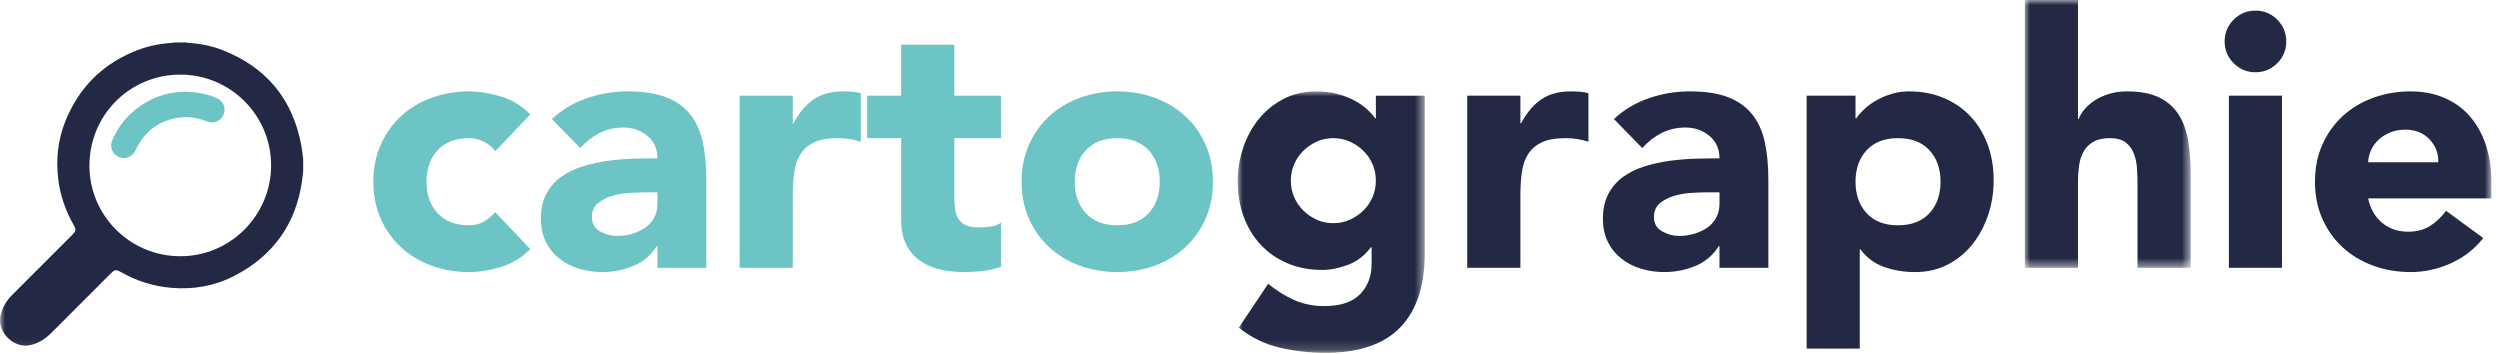
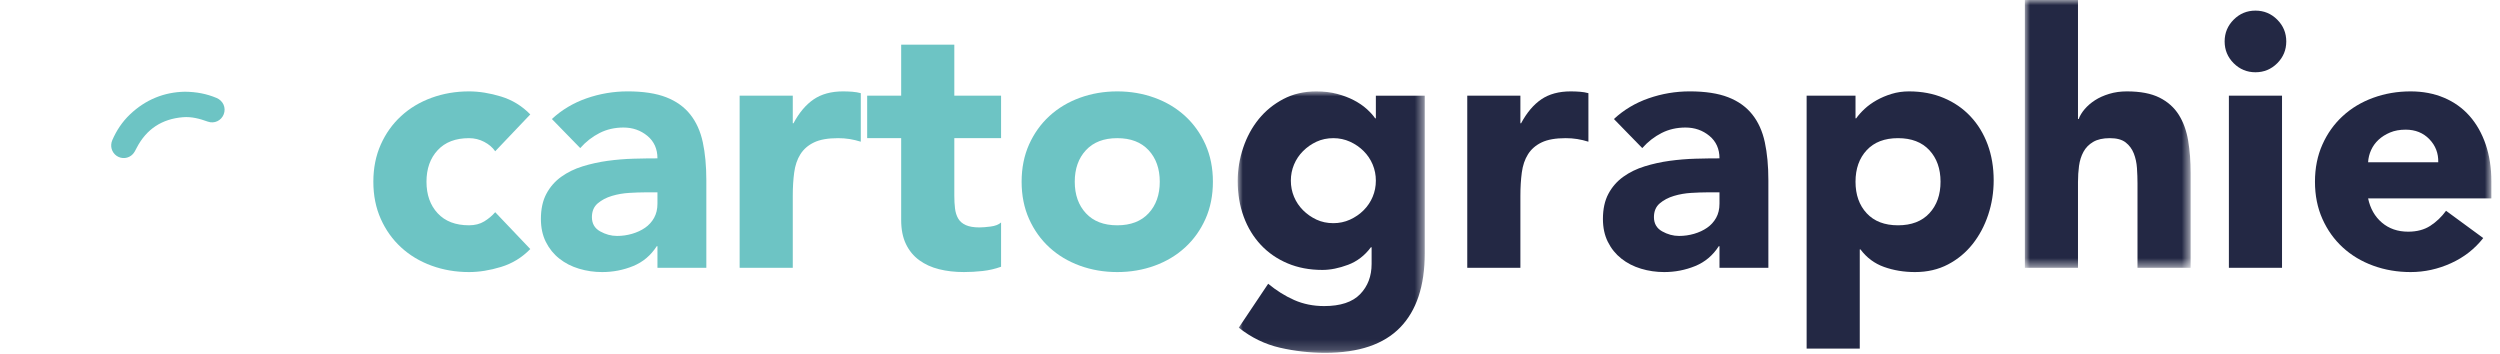
<svg xmlns="http://www.w3.org/2000/svg" xmlns:xlink="http://www.w3.org/1999/xlink" width="247px" height="35px" viewBox="0 0 247 35" version="1.1">
  <title>Logotype</title>
  <defs>
    <polygon id="path-1" points="0 0 18.479 0 18.479 25.83 0 25.83" />
    <polygon id="path-3" points="0 0 16.38 0 16.38 26.46 0 26.46" />
    <polygon id="path-5" points="0 34.859 246.149 34.859 246.149 0 0 0" />
  </defs>
  <g id="MAQUETTES_EXE" stroke="none" stroke-width="1" fill="none" fill-rule="evenodd">
    <g id="6.2-404_Hovers" transform="translate(-46, -12)">
      <g id="Logotype" transform="translate(46, 12)">
        <path d="M48.927,14.945 C48.67,14.572 48.308,14.262 47.842,14.017 C47.375,13.772 46.873,13.65 46.337,13.65 C45.007,13.65 43.974,14.047 43.24,14.84 C42.504,15.632 42.137,16.672 42.137,17.955 C42.137,19.238 42.504,20.277 43.24,21.07 C43.974,21.863 45.007,22.259 46.337,22.259 C46.92,22.259 47.422,22.132 47.842,21.875 C48.262,21.619 48.623,21.314 48.927,20.965 L52.392,24.605 C51.575,25.445 50.613,26.035 49.504,26.373 C48.396,26.711 47.34,26.88 46.337,26.88 C45.03,26.88 43.8,26.67 42.644,26.25 C41.49,25.83 40.486,25.229 39.635,24.447 C38.782,23.666 38.112,22.726 37.622,21.63 C37.132,20.533 36.887,19.308 36.887,17.955 C36.887,16.601 37.132,15.377 37.622,14.279 C38.112,13.183 38.782,12.244 39.635,11.463 C40.486,10.681 41.49,10.08 42.644,9.66 C43.8,9.24 45.03,9.029 46.337,9.029 C47.34,9.029 48.396,9.199 49.504,9.537 C50.613,9.876 51.575,10.465 52.392,11.304 L48.927,14.945 Z" id="Fill-1" fill="#6DC4C4" />
        <path d="M63.661,19.005 C63.264,19.005 62.768,19.023 62.174,19.058 C61.578,19.091 61.007,19.192 60.459,19.355 C59.91,19.518 59.444,19.764 59.058,20.09 C58.674,20.416 58.481,20.872 58.481,21.454 C58.481,22.084 58.749,22.552 59.286,22.855 C59.823,23.157 60.383,23.311 60.966,23.311 C61.479,23.311 61.975,23.239 62.453,23.099 C62.932,22.959 63.358,22.762 63.731,22.505 C64.104,22.247 64.402,21.922 64.623,21.526 C64.845,21.128 64.956,20.662 64.956,20.125 L64.956,19.005 L63.661,19.005 Z M64.956,24.325 L64.886,24.325 C64.303,25.233 63.527,25.889 62.558,26.285 C61.59,26.681 60.569,26.88 59.496,26.88 C58.703,26.88 57.939,26.77 57.203,26.547 C56.469,26.326 55.821,25.994 55.261,25.549 C54.701,25.108 54.258,24.558 53.931,23.904 C53.604,23.252 53.441,22.494 53.441,21.63 C53.441,20.651 53.621,19.822 53.984,19.145 C54.345,18.468 54.835,17.907 55.453,17.465 C56.072,17.021 56.778,16.677 57.571,16.433 C58.364,16.188 59.186,16.006 60.038,15.89 C60.89,15.774 61.742,15.703 62.594,15.68 C63.445,15.656 64.233,15.645 64.956,15.645 C64.956,14.711 64.623,13.97 63.959,13.421 C63.294,12.874 62.506,12.6 61.596,12.6 C60.733,12.6 59.945,12.78 59.234,13.143 C58.522,13.504 57.886,13.999 57.326,14.63 L54.526,11.759 C55.506,10.85 56.649,10.168 57.956,9.713 C59.263,9.258 60.616,9.028 62.016,9.028 C63.556,9.028 64.822,9.223 65.814,9.607 C66.805,9.992 67.599,10.559 68.194,11.305 C68.788,12.052 69.203,12.966 69.436,14.053 C69.669,15.137 69.786,16.392 69.786,17.814 L69.786,26.459 L64.956,26.459 L64.956,24.325 Z" id="Fill-3" fill="#6DC4C4" />
        <path d="M73.076,9.45 L78.326,9.45 L78.326,12.179 L78.396,12.179 C78.956,11.13 79.621,10.342 80.39,9.817 C81.161,9.293 82.129,9.029 83.296,9.029 C83.598,9.029 83.902,9.042 84.206,9.064 C84.509,9.088 84.789,9.135 85.046,9.205 L85.046,14 C84.673,13.883 84.305,13.796 83.943,13.737 C83.581,13.679 83.202,13.65 82.805,13.65 C81.803,13.65 81.009,13.79 80.426,14.07 C79.843,14.349 79.393,14.741 79.078,15.242 C78.763,15.744 78.559,16.345 78.466,17.045 C78.372,17.745 78.326,18.515 78.326,19.355 L78.326,26.46 L73.076,26.46 L73.076,9.45 Z" id="Fill-5" fill="#6DC4C4" />
        <path d="M98.906,13.65 L94.286,13.65 L94.286,19.32 C94.286,19.787 94.308,20.212 94.356,20.597 C94.402,20.982 94.508,21.314 94.671,21.594 C94.834,21.875 95.085,22.09 95.424,22.242 C95.761,22.394 96.211,22.469 96.771,22.469 C97.051,22.469 97.419,22.441 97.874,22.382 C98.328,22.324 98.673,22.189 98.906,21.98 L98.906,26.355 C98.322,26.564 97.716,26.705 97.086,26.775 C96.456,26.844 95.838,26.879 95.231,26.879 C94.344,26.879 93.527,26.787 92.781,26.599 C92.034,26.414 91.381,26.116 90.821,25.707 C90.26,25.298 89.823,24.768 89.509,24.115 C89.193,23.462 89.036,22.668 89.036,21.734 L89.036,13.65 L85.676,13.65 L85.676,9.45 L89.036,9.45 L89.036,4.41 L94.286,4.41 L94.286,9.45 L98.906,9.45 L98.906,13.65 Z" id="Fill-7" fill="#6DC4C4" />
        <path d="M106.186,17.955 C106.186,19.238 106.553,20.277 107.289,21.07 C108.023,21.863 109.056,22.26 110.385,22.26 C111.715,22.26 112.748,21.863 113.483,21.07 C114.218,20.277 114.585,19.238 114.585,17.955 C114.585,16.672 114.218,15.633 113.483,14.84 C112.748,14.047 111.715,13.65 110.385,13.65 C109.056,13.65 108.023,14.047 107.289,14.84 C106.553,15.633 106.186,16.672 106.186,17.955 M100.936,17.955 C100.936,16.601 101.181,15.377 101.67,14.279 C102.161,13.184 102.832,12.244 103.683,11.463 C104.535,10.682 105.539,10.08 106.693,9.66 C107.848,9.24 109.079,9.029 110.385,9.029 C111.692,9.029 112.923,9.24 114.079,9.66 C115.233,10.08 116.236,10.682 117.088,11.463 C117.94,12.244 118.611,13.184 119.101,14.279 C119.59,15.377 119.835,16.601 119.835,17.955 C119.835,19.309 119.59,20.533 119.101,21.63 C118.611,22.726 117.94,23.666 117.088,24.447 C116.236,25.229 115.233,25.83 114.079,26.25 C112.923,26.67 111.692,26.88 110.385,26.88 C109.079,26.88 107.848,26.67 106.693,26.25 C105.539,25.83 104.535,25.229 103.683,24.447 C102.832,23.666 102.161,22.726 101.67,21.63 C101.181,20.533 100.936,19.309 100.936,17.955" id="Fill-9" fill="#6DC4C4" />
        <g id="Group-13" transform="translate(122.286, 9.029)">
          <mask id="mask-2" fill="white">
            <use xlink:href="#path-1" />
          </mask>
          <g id="Clip-12" />
          <path d="M5.25,8.82 C5.25,9.381 5.354,9.912 5.564,10.413 C5.774,10.915 6.072,11.358 6.457,11.743 C6.842,12.128 7.285,12.437 7.787,12.671 C8.289,12.904 8.843,13.02 9.449,13.02 C10.032,13.02 10.581,12.904 11.095,12.671 C11.607,12.437 12.058,12.128 12.442,11.743 C12.827,11.358 13.125,10.915 13.335,10.413 C13.545,9.912 13.649,9.381 13.649,8.82 C13.649,8.26 13.545,7.73 13.335,7.228 C13.125,6.726 12.827,6.283 12.442,5.898 C12.058,5.513 11.607,5.204 11.095,4.97 C10.581,4.738 10.032,4.621 9.449,4.621 C8.843,4.621 8.289,4.738 7.787,4.97 C7.285,5.204 6.842,5.513 6.457,5.898 C6.072,6.283 5.774,6.726 5.564,7.228 C5.354,7.73 5.25,8.26 5.25,8.82 L5.25,8.82 Z M18.479,15.996 C18.479,19.216 17.669,21.66 16.047,23.328 C14.425,24.996 11.958,25.83 8.645,25.83 C7.128,25.83 5.635,25.661 4.165,25.323 C2.694,24.984 1.341,24.326 0.104,23.345 L3.01,19.006 C3.826,19.681 4.684,20.218 5.582,20.615 C6.48,21.011 7.466,21.211 8.54,21.211 C10.149,21.211 11.334,20.82 12.092,20.038 C12.851,19.256 13.229,18.258 13.229,17.046 L13.229,15.4 L13.159,15.4 C12.553,16.217 11.8,16.795 10.902,17.133 C10.004,17.47 9.157,17.64 8.364,17.64 C7.104,17.64 5.961,17.425 4.935,16.993 C3.907,16.561 3.027,15.955 2.292,15.174 C1.558,14.391 0.991,13.465 0.595,12.39 C0.197,11.318 0,10.138 0,8.855 C0,7.736 0.18,6.638 0.542,5.565 C0.903,4.492 1.417,3.548 2.082,2.73 C2.747,1.914 3.558,1.256 4.515,0.753 C5.471,0.252 6.556,0 7.77,0 C8.517,0 9.198,0.082 9.817,0.246 C10.436,0.409 10.989,0.619 11.479,0.875 C11.97,1.133 12.39,1.418 12.739,1.733 C13.09,2.049 13.37,2.357 13.58,2.66 L13.649,2.66 L13.649,0.421 L18.479,0.421 L18.479,15.996 Z" id="Fill-11" fill="#232844" mask="url(#mask-2)" />
        </g>
        <path d="M144.965,9.45 L150.215,9.45 L150.215,12.179 L150.284,12.179 C150.845,11.13 151.51,10.342 152.279,9.817 C153.05,9.293 154.018,9.029 155.185,9.029 C155.487,9.029 155.791,9.042 156.095,9.064 C156.398,9.088 156.678,9.135 156.935,9.205 L156.935,14 C156.561,13.883 156.194,13.796 155.832,13.737 C155.47,13.679 155.091,13.65 154.694,13.65 C153.691,13.65 152.898,13.79 152.315,14.07 C151.731,14.349 151.282,14.741 150.967,15.242 C150.652,15.744 150.447,16.345 150.355,17.045 C150.261,17.745 150.215,18.515 150.215,19.355 L150.215,26.46 L144.965,26.46 L144.965,9.45 Z" id="Fill-14" fill="#232844" />
        <path d="M168.59,19.005 C168.193,19.005 167.697,19.023 167.102,19.058 C166.507,19.091 165.935,19.192 165.387,19.355 C164.839,19.518 164.372,19.764 163.987,20.09 C163.602,20.416 163.409,20.872 163.409,21.454 C163.409,22.084 163.678,22.552 164.215,22.855 C164.751,23.157 165.311,23.311 165.895,23.311 C166.407,23.311 166.903,23.239 167.382,23.099 C167.861,22.959 168.286,22.762 168.659,22.505 C169.032,22.247 169.33,21.922 169.552,21.526 C169.774,21.128 169.885,20.662 169.885,20.125 L169.885,19.005 L168.59,19.005 Z M169.885,24.325 L169.815,24.325 C169.232,25.233 168.455,25.889 167.487,26.285 C166.519,26.681 165.497,26.88 164.425,26.88 C163.631,26.88 162.867,26.77 162.132,26.547 C161.398,26.326 160.749,25.994 160.19,25.549 C159.63,25.108 159.186,24.558 158.86,23.904 C158.532,23.252 158.369,22.494 158.369,21.63 C158.369,20.651 158.55,19.822 158.912,19.145 C159.274,18.468 159.764,17.907 160.382,17.465 C161,17.021 161.706,16.677 162.499,16.433 C163.292,16.188 164.115,16.006 164.967,15.89 C165.819,15.774 166.67,15.703 167.523,15.68 C168.373,15.656 169.161,15.645 169.885,15.645 C169.885,14.711 169.552,13.97 168.887,13.421 C168.222,12.874 167.435,12.6 166.525,12.6 C165.661,12.6 164.873,12.78 164.162,13.143 C163.45,13.504 162.815,13.999 162.255,14.63 L159.454,11.759 C160.435,10.85 161.577,10.168 162.885,9.713 C164.192,9.258 165.545,9.028 166.944,9.028 C168.485,9.028 169.75,9.223 170.742,9.607 C171.734,9.992 172.528,10.559 173.122,11.305 C173.717,12.052 174.131,12.966 174.364,14.053 C174.598,15.137 174.715,16.392 174.715,17.814 L174.715,26.459 L169.885,26.459 L169.885,24.325 Z" id="Fill-16" fill="#232844" />
        <path d="M183.325,17.955 C183.325,19.238 183.693,20.277 184.428,21.07 C185.163,21.863 186.195,22.26 187.525,22.26 C188.855,22.26 189.887,21.863 190.623,21.07 C191.357,20.277 191.725,19.238 191.725,17.955 C191.725,16.672 191.357,15.633 190.623,14.84 C189.887,14.047 188.855,13.65 187.525,13.65 C186.195,13.65 185.163,14.047 184.428,14.84 C183.693,15.633 183.325,16.672 183.325,17.955 L183.325,17.955 Z M178.495,9.45 L183.325,9.45 L183.325,11.689 L183.395,11.689 C183.605,11.387 183.879,11.078 184.218,10.763 C184.555,10.447 184.953,10.162 185.408,9.904 C185.863,9.648 186.358,9.438 186.895,9.275 C187.431,9.111 188.003,9.029 188.61,9.029 C189.87,9.029 191.013,9.246 192.04,9.678 C193.066,10.109 193.948,10.716 194.682,11.498 C195.418,12.279 195.983,13.207 196.381,14.279 C196.777,15.353 196.975,16.532 196.975,17.814 C196.975,19.005 196.794,20.143 196.432,21.227 C196.071,22.312 195.557,23.275 194.892,24.115 C194.227,24.955 193.417,25.626 192.46,26.127 C191.503,26.629 190.418,26.88 189.205,26.88 C188.108,26.88 187.088,26.711 186.142,26.373 C185.198,26.035 184.422,25.457 183.815,24.641 L183.745,24.641 L183.745,34.439 L178.495,34.439 L178.495,9.45 Z" id="Fill-18" fill="#232844" />
        <g id="Group-22" transform="translate(200.055, 0)">
          <mask id="mask-4" fill="white">
            <use xlink:href="#path-3" />
          </mask>
          <g id="Clip-21" />
          <path d="M5.25,-0 L5.25,11.76 L5.319,11.76 C5.436,11.434 5.635,11.107 5.914,10.779 C6.194,10.453 6.532,10.162 6.93,9.904 C7.326,9.648 7.793,9.438 8.329,9.275 C8.866,9.111 9.449,9.029 10.079,9.029 C11.409,9.029 12.482,9.234 13.3,9.643 C14.116,10.051 14.752,10.617 15.207,11.34 C15.662,12.063 15.971,12.915 16.135,13.895 C16.298,14.875 16.38,15.938 16.38,17.08 L16.38,26.46 L11.13,26.46 L11.13,18.13 C11.13,17.641 11.112,17.133 11.077,16.607 C11.042,16.082 10.937,15.599 10.762,15.154 C10.587,14.712 10.318,14.35 9.957,14.07 C9.595,13.79 9.076,13.65 8.399,13.65 C7.723,13.65 7.175,13.772 6.755,14.018 C6.335,14.263 6.014,14.59 5.792,14.998 C5.57,15.406 5.425,15.867 5.354,16.38 C5.284,16.894 5.25,17.43 5.25,17.99 L5.25,26.46 L0,26.46 L0,-0 L5.25,-0 Z" id="Fill-20" fill="#232844" mask="url(#mask-4)" />
        </g>
        <mask id="mask-6" fill="white">
          <use xlink:href="#path-5" />
        </mask>
        <g id="Clip-24" />
        <path d="M220.214,26.46 L225.464,26.46 L225.464,9.45 L220.214,9.45 L220.214,26.46 Z M219.794,4.094 C219.794,3.255 220.092,2.537 220.687,1.942 C221.282,1.347 221.999,1.049 222.839,1.049 C223.679,1.049 224.397,1.347 224.992,1.942 C225.587,2.537 225.884,3.255 225.884,4.094 C225.884,4.935 225.587,5.652 224.992,6.248 C224.397,6.841 223.679,7.14 222.839,7.14 C221.999,7.14 221.282,6.841 220.687,6.248 C220.092,5.652 219.794,4.935 219.794,4.094 L219.794,4.094 Z" id="Fill-23" fill="#232844" mask="url(#mask-6)" />
        <path d="M240.899,16.029 C240.922,15.143 240.63,14.384 240.024,13.755 C239.418,13.125 238.635,12.81 237.679,12.81 C237.095,12.81 236.583,12.903 236.139,13.09 C235.696,13.277 235.317,13.515 235.002,13.807 C234.687,14.099 234.442,14.437 234.267,14.822 C234.091,15.207 233.992,15.609 233.969,16.029 L240.899,16.029 Z M245.344,23.519 C244.504,24.593 243.442,25.422 242.159,26.005 C240.876,26.588 239.545,26.88 238.17,26.88 C236.862,26.88 235.631,26.67 234.477,26.25 C233.322,25.83 232.318,25.229 231.466,24.447 C230.615,23.666 229.944,22.726 229.455,21.63 C228.964,20.533 228.719,19.308 228.719,17.955 C228.719,16.601 228.964,15.377 229.455,14.279 C229.944,13.183 230.615,12.244 231.466,11.463 C232.318,10.681 233.322,10.08 234.477,9.66 C235.631,9.24 236.862,9.029 238.17,9.029 C239.382,9.029 240.485,9.24 241.477,9.66 C242.468,10.08 243.308,10.681 243.997,11.463 C244.685,12.244 245.215,13.183 245.589,14.279 C245.962,15.377 246.149,16.601 246.149,17.955 L246.149,19.599 L233.969,19.599 C234.179,20.603 234.634,21.402 235.335,21.998 C236.034,22.591 236.897,22.89 237.924,22.89 C238.788,22.89 239.517,22.697 240.112,22.312 C240.707,21.927 241.226,21.431 241.67,20.825 L245.344,23.519 Z" id="Fill-25" fill="#232844" mask="url(#mask-6)" />
-         <path d="M26.785,16.347 C26.793,11.417 22.789,7.374 17.824,7.373 C12.803,7.372 8.85,11.373 8.836,16.34 C8.822,21.288 12.83,25.296 17.788,25.316 C22.73,25.336 26.777,21.302 26.785,16.347 L26.785,16.347 Z M29.954,16.949 C29.917,17.256 29.885,17.564 29.842,17.871 C29.23,22.176 26.952,25.307 23.107,27.279 C21.159,28.279 19.057,28.627 16.868,28.432 C15.134,28.278 13.517,27.765 12.002,26.912 C11.434,26.593 11.35,26.611 10.89,27.07 C8.946,29.014 7.003,30.959 5.058,32.902 C4.461,33.498 3.785,33.936 2.935,34.108 C1.341,34.431 -0.281,32.809 0.042,31.215 C0.214,30.365 0.652,29.688 1.248,29.092 C3.213,27.127 5.178,25.163 7.143,23.198 C7.523,22.818 7.547,22.701 7.278,22.229 C6.48,20.834 5.962,19.342 5.761,17.75 C5.509,15.762 5.717,13.814 6.468,11.952 C7.741,8.796 9.937,6.511 13.07,5.159 C14.303,4.628 15.599,4.32 16.944,4.241 C17.03,4.236 17.115,4.212 17.201,4.196 L18.429,4.196 C18.495,4.211 18.56,4.235 18.627,4.238 C19.772,4.306 20.888,4.525 21.957,4.941 C26.34,6.648 28.949,9.825 29.786,14.453 C29.862,14.872 29.899,15.298 29.954,15.721 L29.954,16.949 Z" id="Fill-26" fill="#232844" mask="url(#mask-6)" />
        <path d="M18.26,9.062 C19.405,9.071 20.421,9.269 21.393,9.677 C22.051,9.953 22.352,10.647 22.105,11.29 C21.864,11.917 21.179,12.252 20.524,12.014 C19.728,11.725 18.922,11.511 18.071,11.581 C16.009,11.75 14.48,12.741 13.516,14.585 C13.399,14.807 13.289,15.046 13.122,15.227 C12.7,15.681 12.018,15.739 11.524,15.399 C11.027,15.056 10.849,14.418 11.097,13.843 C11.512,12.885 12.083,12.028 12.838,11.308 C14.379,9.839 16.224,9.099 18.26,9.062" id="Fill-27" fill="#6DC4C4" mask="url(#mask-6)" />
      </g>
    </g>
  </g>
</svg>